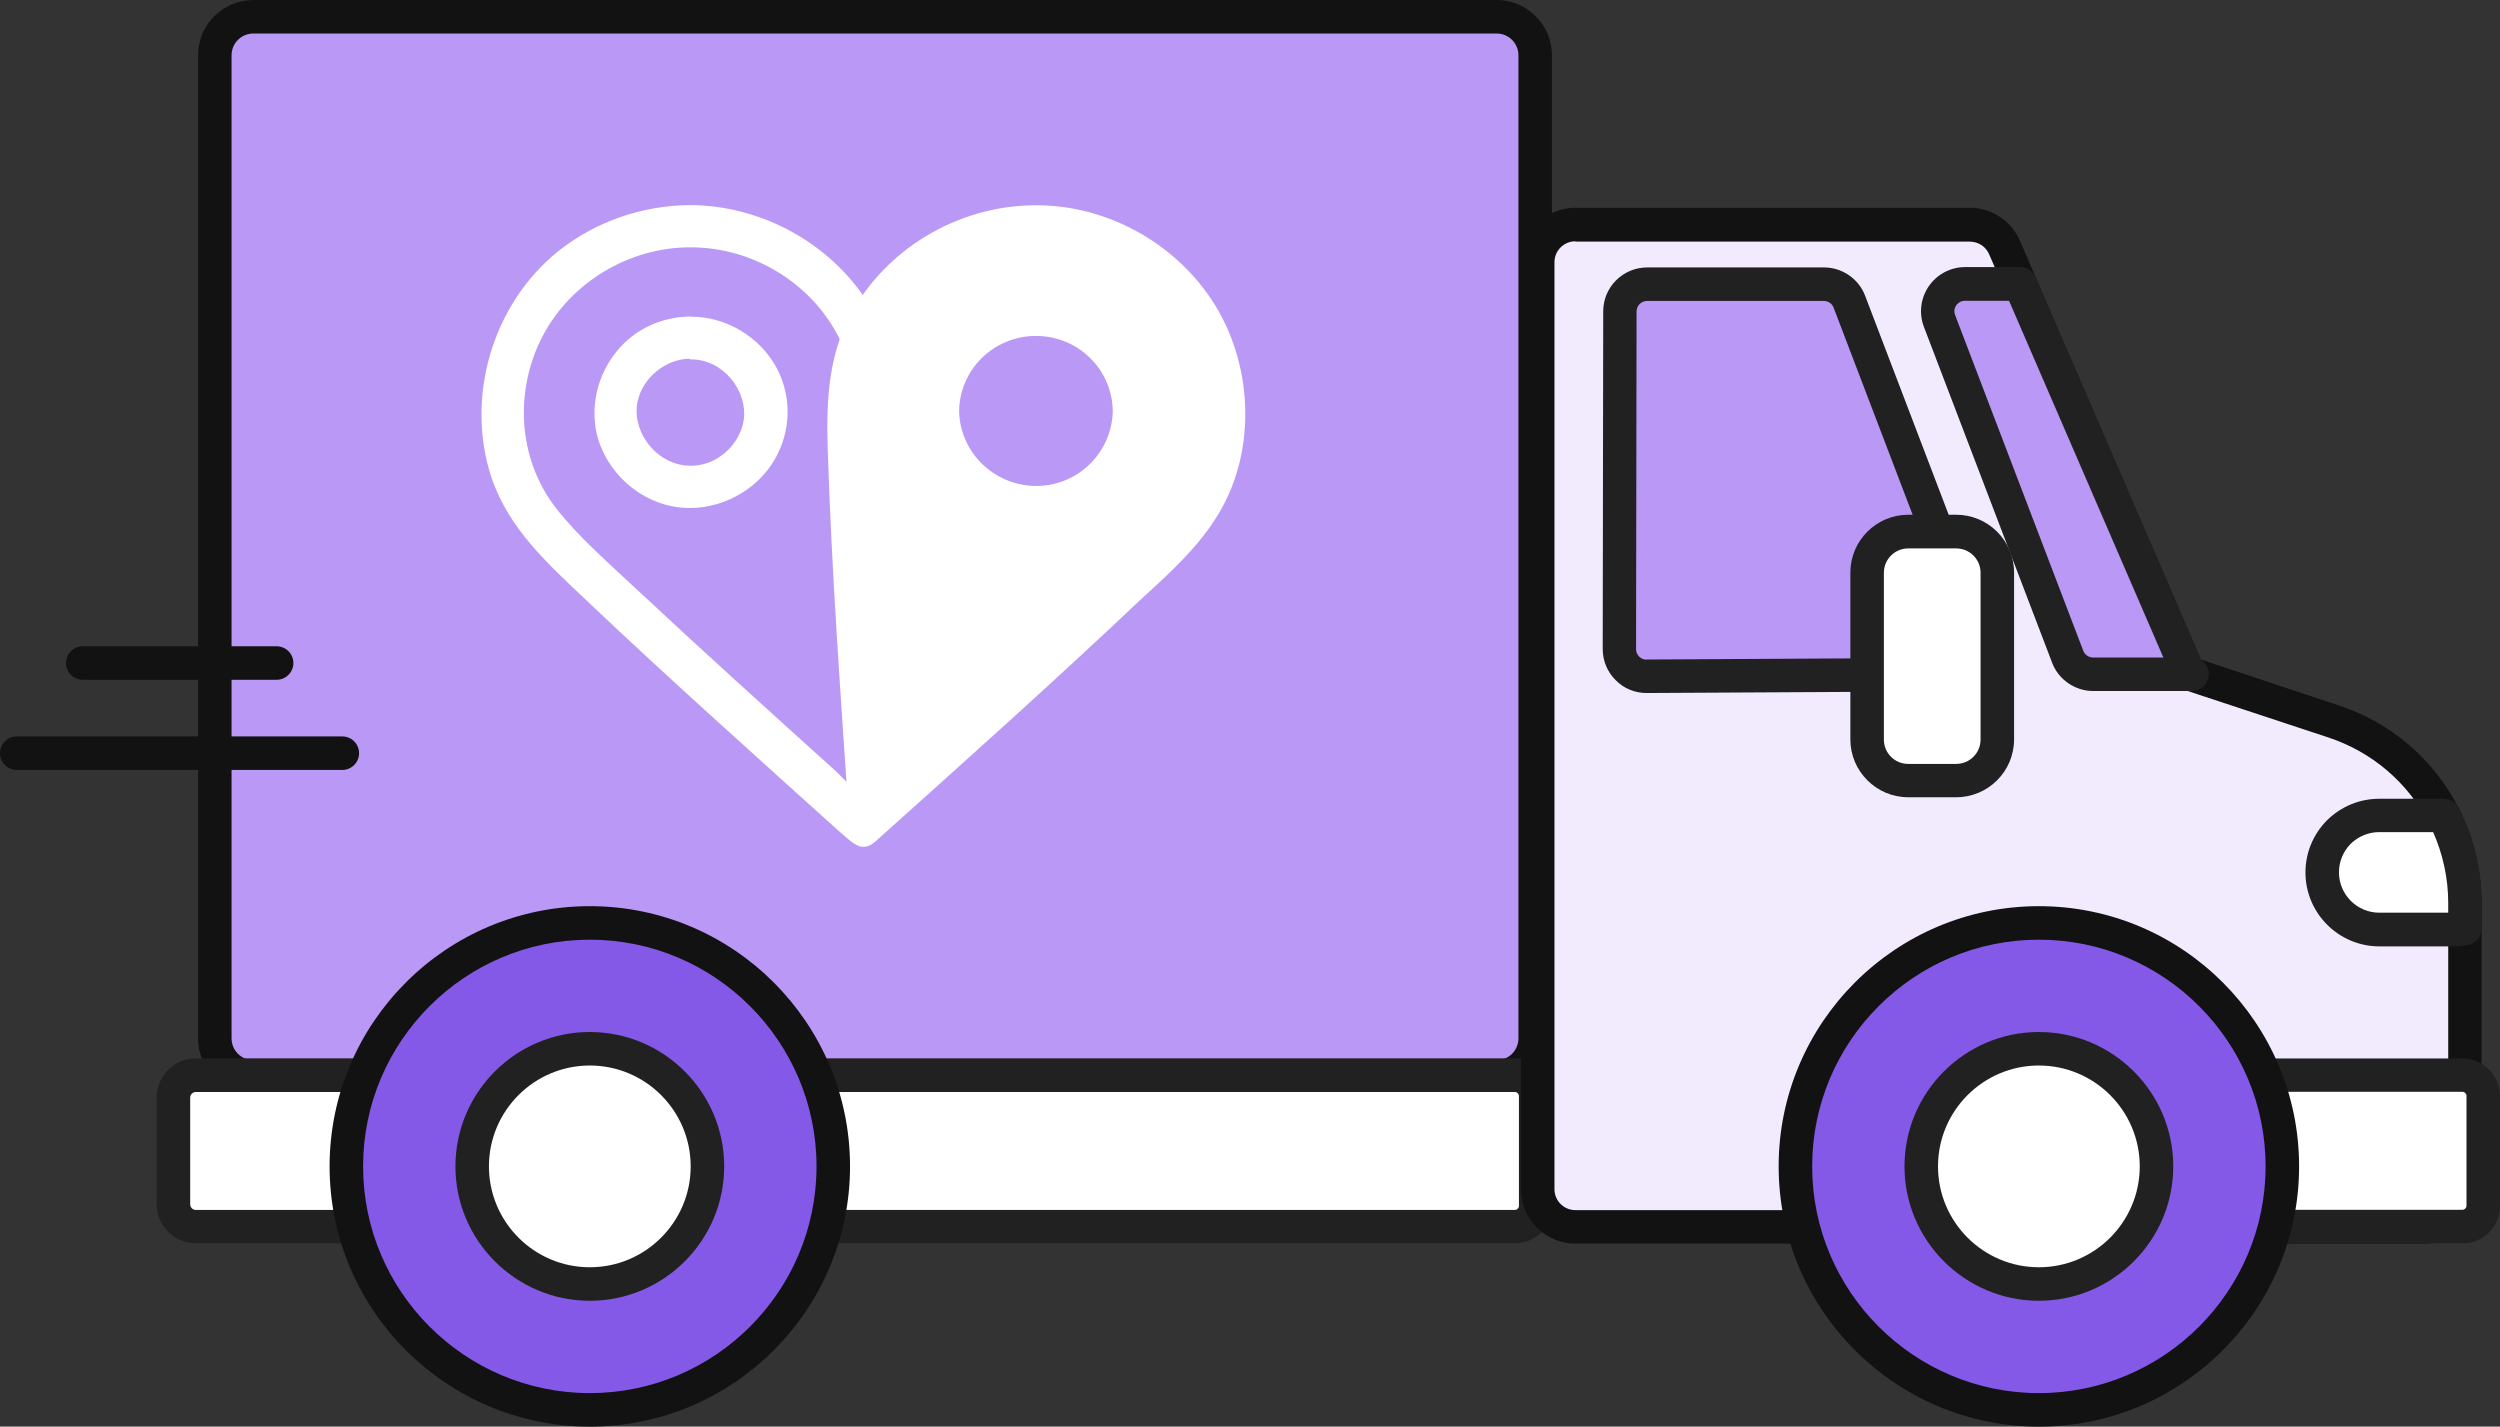
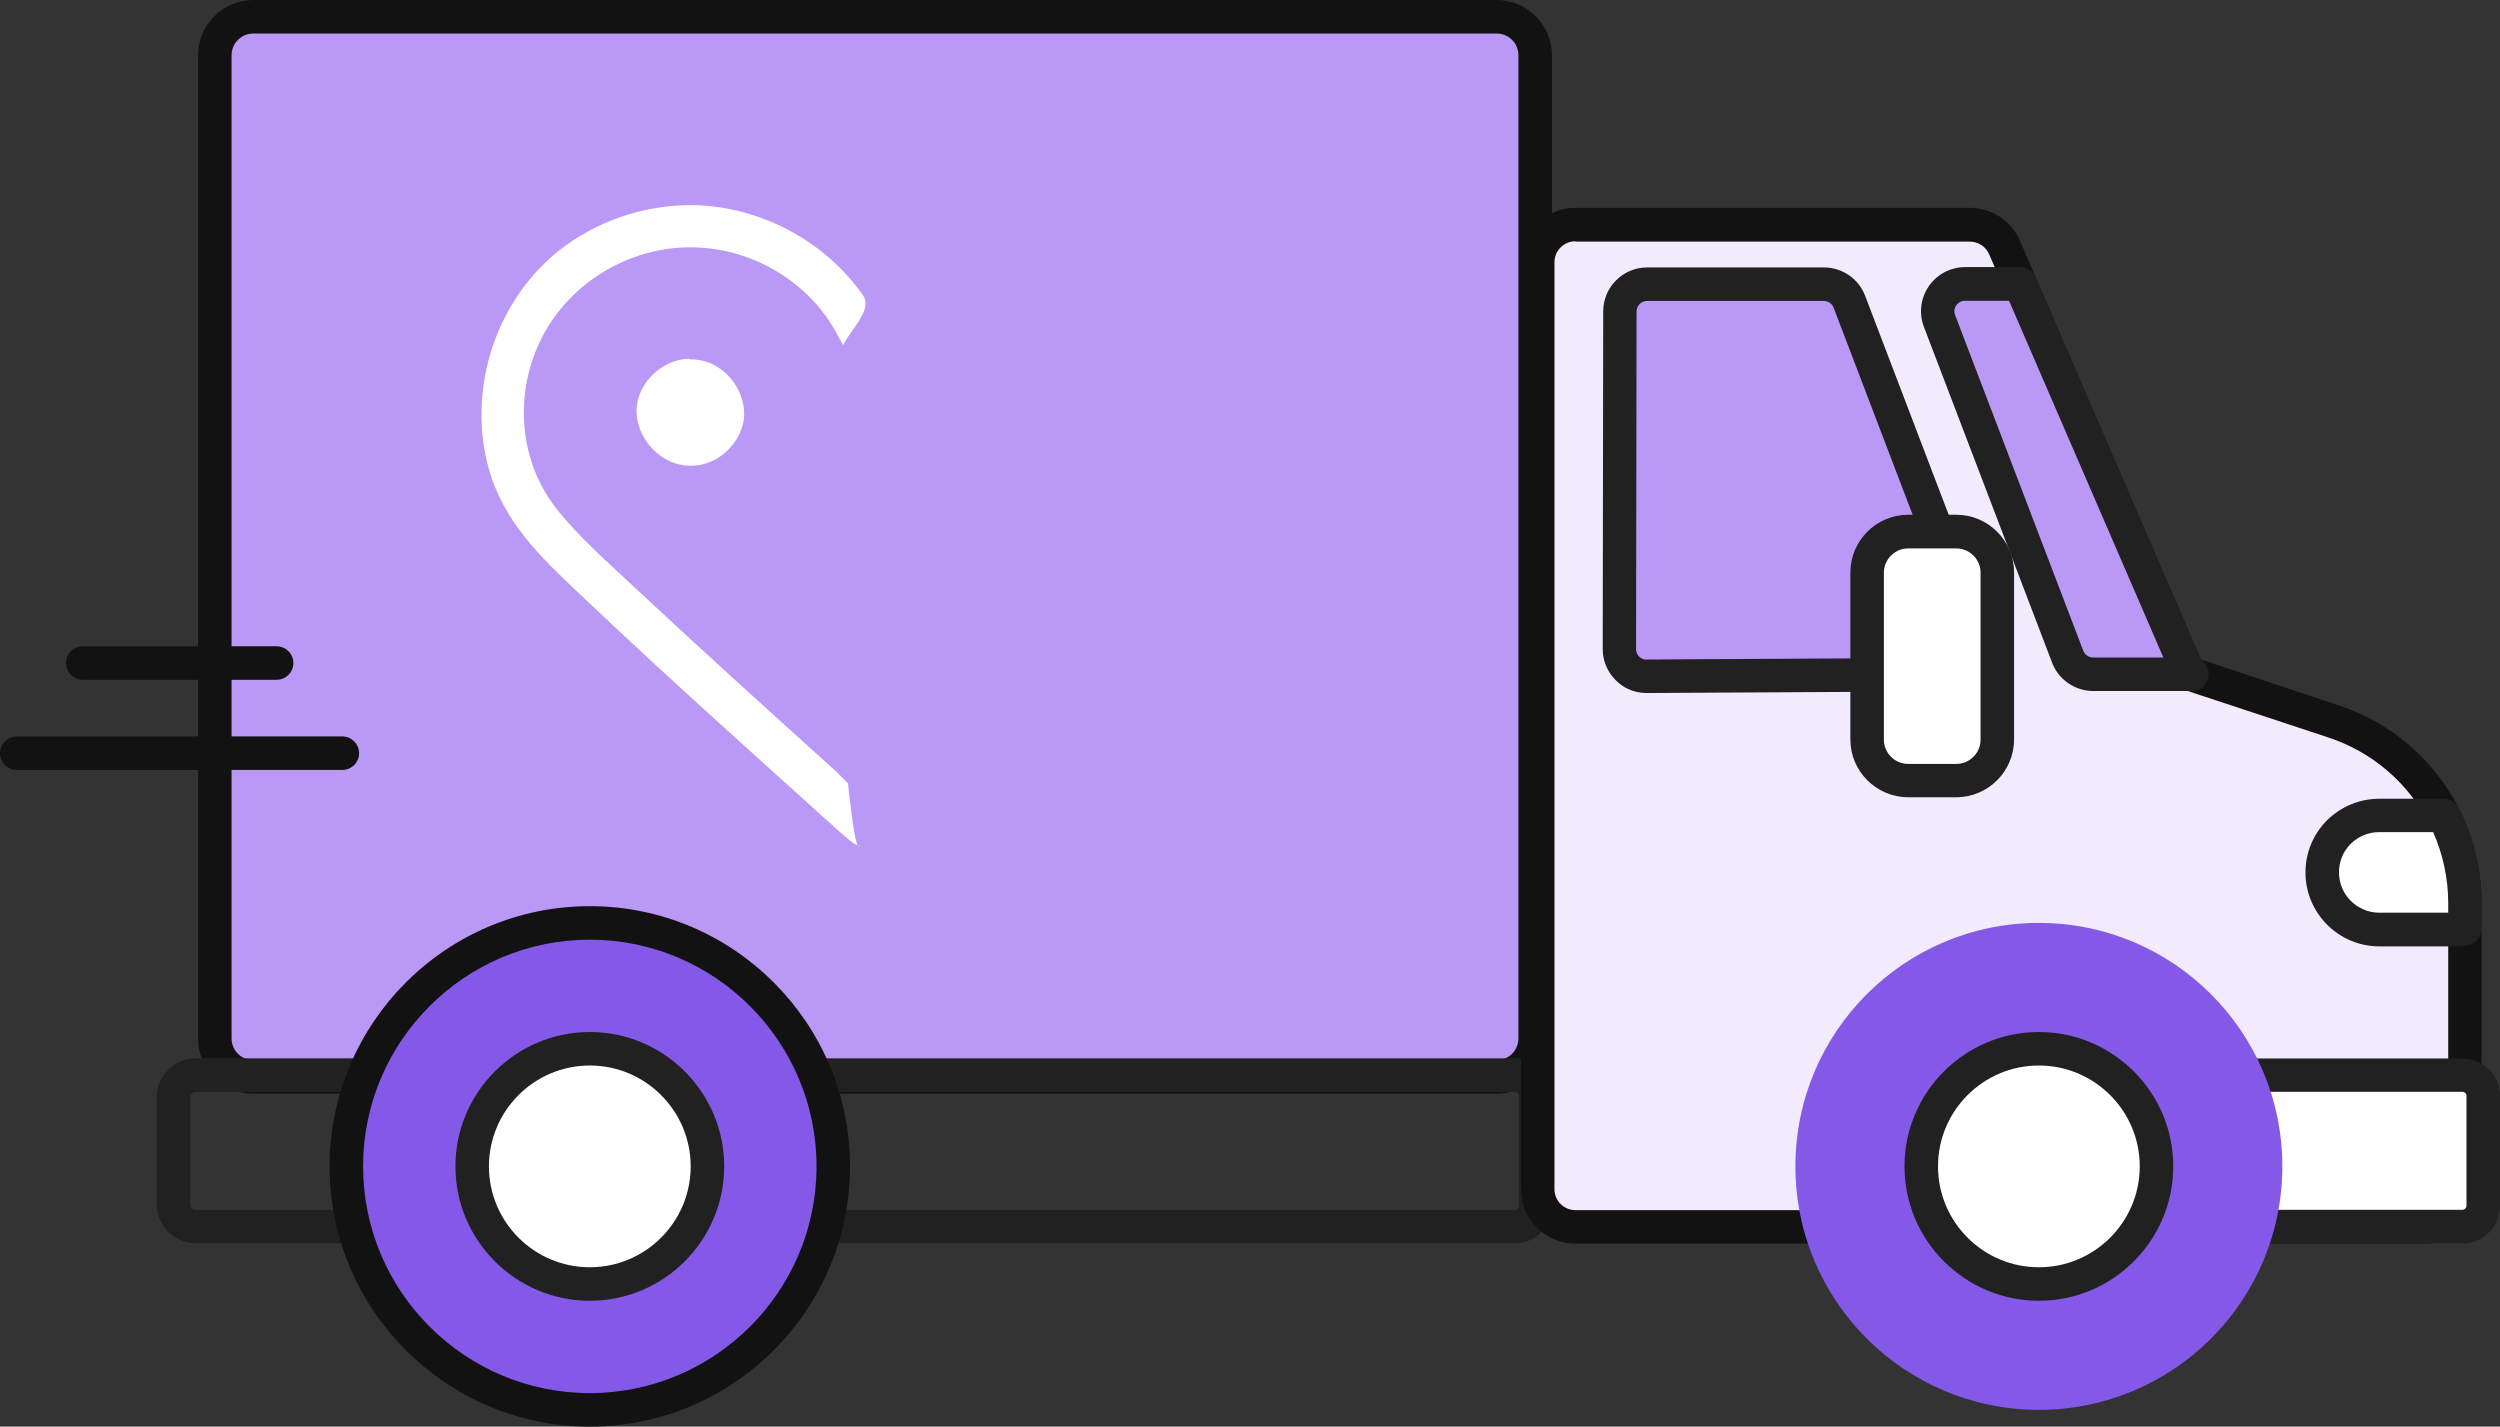
<svg xmlns="http://www.w3.org/2000/svg" id="Layer_1" data-name="Layer 1" viewBox="0 0 149.2 85.14" version="1.1" width="149.2" height="85.14">
  <rect x="0" y="0" width="149.2" height="85.14" fill="#333333" stroke="none" />
  <defs id="defs1">
    <style id="style1">
      .cls-1, .cls-2, .cls-3 {
        fill-rule: evenodd;
      }

      .cls-1, .cls-4 {
        fill: #fff;
      }

      .cls-5, .cls-2 {
        fill: #ba98f5;
      }

      .cls-6 {
        fill: #8559e8;
      }

      .cls-7 {
        fill: #212121;
      }

      .cls-8 {
        fill: #121212;
      }

      .cls-3 {
        fill: #f2ebfe;
      }
    </style>
  </defs>
  <g id="g26" transform="translate(-0.4,-32.43)">
    <g id="g7">
      <g id="g4">
        <g id="g1">
          <rect class="cls-5" x="13.22" y="33.43" width="78.8" height="63.27" rx="2.3" ry="2.3" id="rect1" />
          <path class="cls-8" d="m 89.72,97.7 h -74.2 c -1.82,0 -3.3,-1.48 -3.3,-3.3 V 35.73 c 0,-1.82 1.48,-3.3 3.3,-3.3 h 74.2 c 1.82,0 3.3,1.48 3.3,3.3 V 94.4 c 0,1.82 -1.48,3.3 -3.3,3.3 z M 15.52,34.43 c -0.72,0 -1.3,0.58 -1.3,1.3 V 94.4 c 0,0.72 0.58,1.3 1.3,1.3 h 74.2 c 0.72,0 1.3,-0.58 1.3,-1.3 V 35.73 c 0,-0.72 -0.58,-1.3 -1.3,-1.3 z" id="path1" />
        </g>
        <path class="cls-4" d="M 51.99,82.97 C 51.46,83.01 50.97,82.44 50.43,82 45.4,77.46 40.37,72.97 35.43,68.29 c -2.27,-2.16 -4.63,-4.23 -5.7,-7.36 -1.56,-4.72 0,-10.31 4.01,-13.53 2.23,-1.76 5.03,-2.73 7.92,-2.73 4.01,0.04 7.92,2.07 10.24,5.38 0.62,0.88 -0.8,2.12 -1.16,2.95 -0.04,0.09 -0.22,-0.4 -0.22,-0.31 -0.04,-0.09 -0.09,-0.18 -0.13,-0.26 -1.65,-3.13 -5.03,-5.2 -8.68,-5.24 h -0.13 c -3.61,0 -7.12,2.07 -8.81,5.33 -1.65,3.17 -1.51,7.23 0.8,10.22 1.38,1.76 3.12,3.26 4.76,4.8 3.96,3.7 7.97,7.32 11.97,10.93 l 0.71,0.71 c 0,0 0.36,3.66 0.62,3.75 0.13,0.04 0.22,0.04 0.36,0.04 z" id="path2" />
-         <path class="cls-4" d="m 41.67,51.33 c 2.09,0 4.09,1.23 5.07,3.04 0.85,1.59 0.89,3.48 0.09,5.11 -1.07,2.25 -3.74,3.66 -6.28,3.17 -2.36,-0.44 -4.32,-2.47 -4.63,-4.85 -0.22,-1.85 0.45,-3.66 1.78,-4.94 1.07,-1.01 2.49,-1.54 3.96,-1.54 z m -0.09,2.51 c -1.42,0 -2.8,1.1 -3.12,2.51 -0.45,1.98 1.42,4.23 3.69,3.83 1.29,-0.22 2.4,-1.32 2.63,-2.64 0.27,-1.76 -1.2,-3.66 -3.12,-3.66 h -0.09 v -0.04 z" id="path3" />
-         <path class="cls-1" d="m 62.27,44.68 c 4.23,0 8.37,2.29 10.64,5.95 2.36,3.83 2.45,9.03 0.04,12.74 -1.2,1.89 -2.89,3.39 -4.58,4.94 -5.16,4.89 -10.5,9.65 -15.76,14.37 l -0.18,0.13 c -0.27,0.18 -0.62,0.22 -0.89,0.04 -0.49,-0.31 -0.44,-1.1 -0.49,-1.81 -0.49,-7.27 -1.02,-14.5 -1.25,-21.77 -0.09,-2.73 0,-5.51 1.34,-8.02 2.09,-3.92 6.36,-6.52 10.95,-6.57 z m -0.04,7.8 c 2.54,0 4.58,2.03 4.58,4.54 -0.09,2.51 -2.18,4.49 -4.72,4.41 -2.4,-0.09 -4.36,-1.98 -4.45,-4.41 0,-2.51 2.05,-4.54 4.58,-4.54 z" id="path4" />
+         <path class="cls-4" d="m 41.67,51.33 z m -0.09,2.51 c -1.42,0 -2.8,1.1 -3.12,2.51 -0.45,1.98 1.42,4.23 3.69,3.83 1.29,-0.22 2.4,-1.32 2.63,-2.64 0.27,-1.76 -1.2,-3.66 -3.12,-3.66 h -0.09 v -0.04 z" id="path3" />
      </g>
      <g id="g6">
-         <path class="cls-4" d="m 12.09,96.6 h 78.72 c 0.68,0 1.24,0.55 1.24,1.24 v 6.56 c 0,0.68 -0.55,1.24 -1.24,1.24 H 12.09 c -0.74,0 -1.34,-0.6 -1.34,-1.34 v -6.36 c 0,-0.74 0.6,-1.34 1.34,-1.34 z" id="path5" />
        <path class="cls-7" d="M 90.82,106.63 H 12.09 c -1.29,0 -2.34,-1.05 -2.34,-2.34 v -6.36 c 0,-1.29 1.05,-2.34 2.34,-2.34 h 78.72 c 1.23,0 2.24,1 2.24,2.24 v 6.56 c 0,1.23 -1,2.24 -2.24,2.24 z M 12.09,97.6 c -0.19,0 -0.34,0.15 -0.34,0.34 v 6.36 c 0,0.19 0.15,0.34 0.34,0.34 h 78.72 c 0.13,0 0.24,-0.11 0.24,-0.24 v -6.56 c 0,-0.13 -0.11,-0.24 -0.24,-0.24 H 12.09 Z" id="path6" />
      </g>
    </g>
    <g id="g18">
      <g id="g8">
        <path class="cls-3" d="m 147.51,86.32 v 17.07 c 0,1.24 -1.01,2.25 -2.25,2.25 H 94.42 c -1.24,0 -2.25,-1.01 -2.25,-2.25 V 48.07 c 0,-1.24 1.01,-2.25 2.25,-2.25 h 23.53 c 0.9,0 1.72,0.53 2.08,1.36 l 0.94,2.19 0.38,0.89 9.68,22.38 0.19,0.02 8.48,2.82 c 2.89,0.96 5.21,3 6.54,5.6 0.82,1.58 1.27,3.36 1.27,5.23 z" id="path7" />
        <path class="cls-8" d="M 145.26,106.65 H 94.42 c -1.79,0 -3.25,-1.46 -3.25,-3.25 V 48.08 c 0,-1.79 1.46,-3.25 3.25,-3.25 h 23.53 c 1.3,0 2.48,0.77 3,1.96 l 1.32,3.08 9.48,21.92 8.26,2.75 c 3.1,1.03 5.62,3.2 7.11,6.09 0.91,1.75 1.38,3.72 1.38,5.69 v 17.07 c 0,1.79 -1.46,3.25 -3.25,3.25 z M 94.42,46.83 c -0.69,0 -1.25,0.56 -1.25,1.25 v 55.32 c 0,0.69 0.56,1.25 1.25,1.25 h 50.84 c 0.69,0 1.25,-0.56 1.25,-1.25 V 86.33 c 0,-1.65 -0.4,-3.3 -1.16,-4.77 -1.25,-2.43 -3.37,-4.24 -5.97,-5.11 l -8.48,-2.8 c -0.35,-0.05 -0.65,-0.27 -0.79,-0.59 l -11,-25.46 c -0.2,-0.46 -0.65,-0.75 -1.16,-0.75 H 94.42 Z" id="path8" />
      </g>
      <g id="g10">
        <path class="cls-2" d="m 98.7,49.39 h 10.55 c 0.67,0 1.28,0.42 1.52,1.05 l 7.65,20.05 c 0.41,1.06 -0.38,2.2 -1.51,2.21 l -18.23,0.1 c -0.9,0 -1.64,-0.73 -1.64,-1.63 l 0.03,-20.15 c 0,-0.9 0.73,-1.62 1.63,-1.62 z" id="path9" />
        <path class="cls-7" d="m 98.67,73.79 c -0.7,0 -1.36,-0.27 -1.85,-0.77 -0.5,-0.5 -0.77,-1.16 -0.77,-1.86 l 0.03,-20.15 c 0,-1.45 1.18,-2.62 2.63,-2.62 h 10.55 c 1.08,0 2.07,0.68 2.45,1.69 l 7.65,20.05 c 0.31,0.81 0.2,1.71 -0.29,2.42 -0.49,0.71 -1.29,1.14 -2.15,1.14 l -18.23,0.1 h -0.01 z m 0.03,-23.4 c -0.35,0 -0.63,0.28 -0.63,0.63 l -0.03,20.15 c 0,0.17 0.07,0.33 0.18,0.44 0.12,0.12 0.3,0.21 0.45,0.18 l 18.23,-0.1 c 0.3,0 0.46,-0.19 0.51,-0.27 0.06,-0.08 0.17,-0.3 0.07,-0.58 l -7.65,-20.05 c -0.09,-0.24 -0.33,-0.4 -0.59,-0.4 H 98.69 Z" id="path10" />
      </g>
      <g id="g12">
        <path class="cls-2" d="m 131.21,72.67 h -5.89 c -0.67,0 -1.28,-0.42 -1.52,-1.05 l -7.65,-20.04 c -0.41,-1.07 0.38,-2.21 1.52,-2.21 h 3.29 l 0.38,0.89 9.68,22.38 0.19,0.02 z" id="path11" />
        <path class="cls-7" d="m 131.21,73.67 h -5.89 c -1.08,0 -2.07,-0.68 -2.45,-1.69 l -7.65,-20.04 c -0.31,-0.81 -0.2,-1.71 0.29,-2.43 0.49,-0.71 1.3,-1.14 2.16,-1.14 h 3.29 c 0.4,0 0.76,0.24 0.92,0.6 l 9.89,22.86 c 0.29,0.19 0.47,0.53 0.44,0.9 -0.04,0.52 -0.47,0.93 -1,0.93 z M 117.67,50.38 c -0.3,0 -0.46,0.19 -0.52,0.27 -0.06,0.08 -0.18,0.3 -0.07,0.58 l 7.65,20.04 c 0.09,0.24 0.33,0.4 0.59,0.4 h 4.19 L 120.3,50.38 Z" id="path12" />
      </g>
      <g id="g14">
        <path class="cls-1" d="m 147.51,86.32 v 1.52 c -0.21,0.04 -0.42,0.06 -0.64,0.06 h -4.46 c -1.88,0 -3.41,-1.52 -3.41,-3.41 0,-0.94 0.38,-1.79 1,-2.41 0.62,-0.61 1.47,-0.99 2.41,-0.99 h 3.83 c 0.82,1.58 1.27,3.36 1.27,5.23 z" id="path13" />
        <path class="cls-7" d="m 146.86,88.91 h -4.46 c -2.43,0 -4.41,-1.98 -4.41,-4.41 0,-1.18 0.46,-2.28 1.29,-3.12 0.85,-0.83 1.95,-1.28 3.12,-1.28 h 3.83 c 0.37,0 0.72,0.21 0.89,0.54 0.91,1.76 1.38,3.72 1.38,5.69 v 1.52 c 0,0.49 -0.35,0.9 -0.83,0.98 -0.3,0.05 -0.56,0.08 -0.82,0.08 z m 0.65,-1.07 z m -5.11,-5.75 c -0.64,0 -1.25,0.25 -1.71,0.7 -0.45,0.45 -0.7,1.06 -0.7,1.7 0,1.33 1.08,2.41 2.41,2.41 h 4.11 v -0.58 c 0,-1.45 -0.31,-2.9 -0.9,-4.23 h -3.2 z" id="path14" />
      </g>
      <g id="g15">
        <rect class="cls-4" x="111.83" y="64.16" width="7.77" height="14.85" rx="2.45" ry="2.45" transform="rotate(180,115.715,71.58)" id="rect14" />
        <path class="cls-7" d="m 117.15,80.01 h -2.87 c -1.9,0 -3.45,-1.55 -3.45,-3.45 V 66.6 c 0,-1.9 1.55,-3.45 3.45,-3.45 h 2.87 c 1.9,0 3.45,1.55 3.45,3.45 v 9.96 c 0,1.9 -1.55,3.45 -3.45,3.45 z m -2.87,-14.85 c -0.8,0 -1.45,0.65 -1.45,1.45 v 9.96 c 0,0.8 0.65,1.45 1.45,1.45 h 2.87 c 0.8,0 1.45,-0.65 1.45,-1.45 v -9.96 c 0,-0.8 -0.65,-1.45 -1.45,-1.45 z" id="path15" />
      </g>
      <g id="g17">
        <path class="cls-4" d="m 133.22,96.6 h 14.14 c 0.68,0 1.24,0.55 1.24,1.24 v 6.56 c 0,0.68 -0.55,1.24 -1.24,1.24 h -14.14 c -0.71,0 -1.28,-0.57 -1.28,-1.28 v -6.47 c 0,-0.71 0.57,-1.28 1.28,-1.28 z" id="path16" />
        <path class="cls-7" d="m 147.36,106.63 h -14.14 c -1.26,0 -2.28,-1.02 -2.28,-2.28 v -6.47 c 0,-1.26 1.02,-2.28 2.28,-2.28 h 14.14 c 1.23,0 2.24,1 2.24,2.24 v 6.56 c 0,1.23 -1,2.24 -2.24,2.24 z M 133.22,97.6 c -0.16,0 -0.28,0.13 -0.28,0.28 v 6.47 c 0,0.16 0.13,0.28 0.28,0.28 h 14.14 c 0.13,0 0.24,-0.11 0.24,-0.24 v -6.56 c 0,-0.13 -0.11,-0.24 -0.24,-0.24 h -14.14 z" id="path17" />
      </g>
    </g>
    <g id="g25">
      <g id="g21">
        <g id="g19">
          <circle class="cls-6" cx="35.6" cy="102.04" r="14.53" id="circle18" />
          <path class="cls-8" d="m 35.6,117.57 c -8.56,0 -15.53,-6.97 -15.53,-15.53 0,-8.56 6.96,-15.53 15.53,-15.53 8.57,0 15.53,6.97 15.53,15.53 0,8.56 -6.97,15.53 -15.53,15.53 z m 0,-29.06 c -7.46,0 -13.53,6.07 -13.53,13.53 0,7.46 6.07,13.53 13.53,13.53 7.46,0 13.53,-6.07 13.53,-13.53 0,-7.46 -6.07,-13.53 -13.53,-13.53 z" id="path18" />
        </g>
        <g id="g20">
          <circle class="cls-4" cx="35.6" cy="102.04" r="7.02" id="circle19" />
          <path class="cls-7" d="m 35.6,110.06 c -4.42,0 -8.02,-3.6 -8.02,-8.02 0,-4.42 3.6,-8.02 8.02,-8.02 4.42,0 8.02,3.6 8.02,8.02 0,4.42 -3.6,8.02 -8.02,8.02 z m 0,-14.04 c -3.32,0 -6.02,2.7 -6.02,6.02 0,3.32 2.7,6.02 6.02,6.02 3.32,0 6.02,-2.7 6.02,-6.02 0,-3.32 -2.7,-6.02 -6.02,-6.02 z" id="path19" />
        </g>
      </g>
      <g id="g24">
        <g id="g22">
          <circle class="cls-6" cx="122.08" cy="102.04" r="14.53" id="circle21" />
-           <path class="cls-8" d="m 122.08,117.57 c -8.56,0 -15.53,-6.97 -15.53,-15.53 0,-8.56 6.96,-15.53 15.53,-15.53 8.57,0 15.53,6.97 15.53,15.53 0,8.56 -6.97,15.53 -15.53,15.53 z m 0,-29.06 c -7.46,0 -13.53,6.07 -13.53,13.53 0,7.46 6.07,13.53 13.53,13.53 7.46,0 13.53,-6.07 13.53,-13.53 0,-7.46 -6.07,-13.53 -13.53,-13.53 z" id="path21" />
        </g>
        <g id="g23">
          <circle class="cls-4" cx="122.08" cy="102.04" r="7.02" id="circle22" />
          <path class="cls-7" d="m 122.08,110.06 c -4.42,0 -8.02,-3.6 -8.02,-8.02 0,-4.42 3.6,-8.02 8.02,-8.02 4.42,0 8.02,3.6 8.02,8.02 0,4.42 -3.6,8.02 -8.02,8.02 z m 0,-14.04 c -3.32,0 -6.02,2.7 -6.02,6.02 0,3.32 2.7,6.02 6.02,6.02 3.32,0 6.02,-2.7 6.02,-6.02 0,-3.32 -2.7,-6.02 -6.02,-6.02 z" id="path22" />
        </g>
      </g>
    </g>
  </g>
  <g id="g27" transform="translate(-0.4,-32.43)">
    <path class="cls-8" d="M 20.83,78.38 H 1.4 c -0.55,0 -1,-0.45 -1,-1 0,-0.55 0.45,-1 1,-1 h 19.43 c 0.55,0 1,0.45 1,1 0,0.55 -0.45,1 -1,1 z" id="path26" />
    <path class="cls-8" d="M 16.91,73 H 5.34 c -0.55,0 -1,-0.45 -1,-1 0,-0.55 0.45,-1 1,-1 h 11.57 c 0.55,0 1,0.45 1,1 0,0.55 -0.45,1 -1,1 z" id="path27" />
  </g>
</svg>